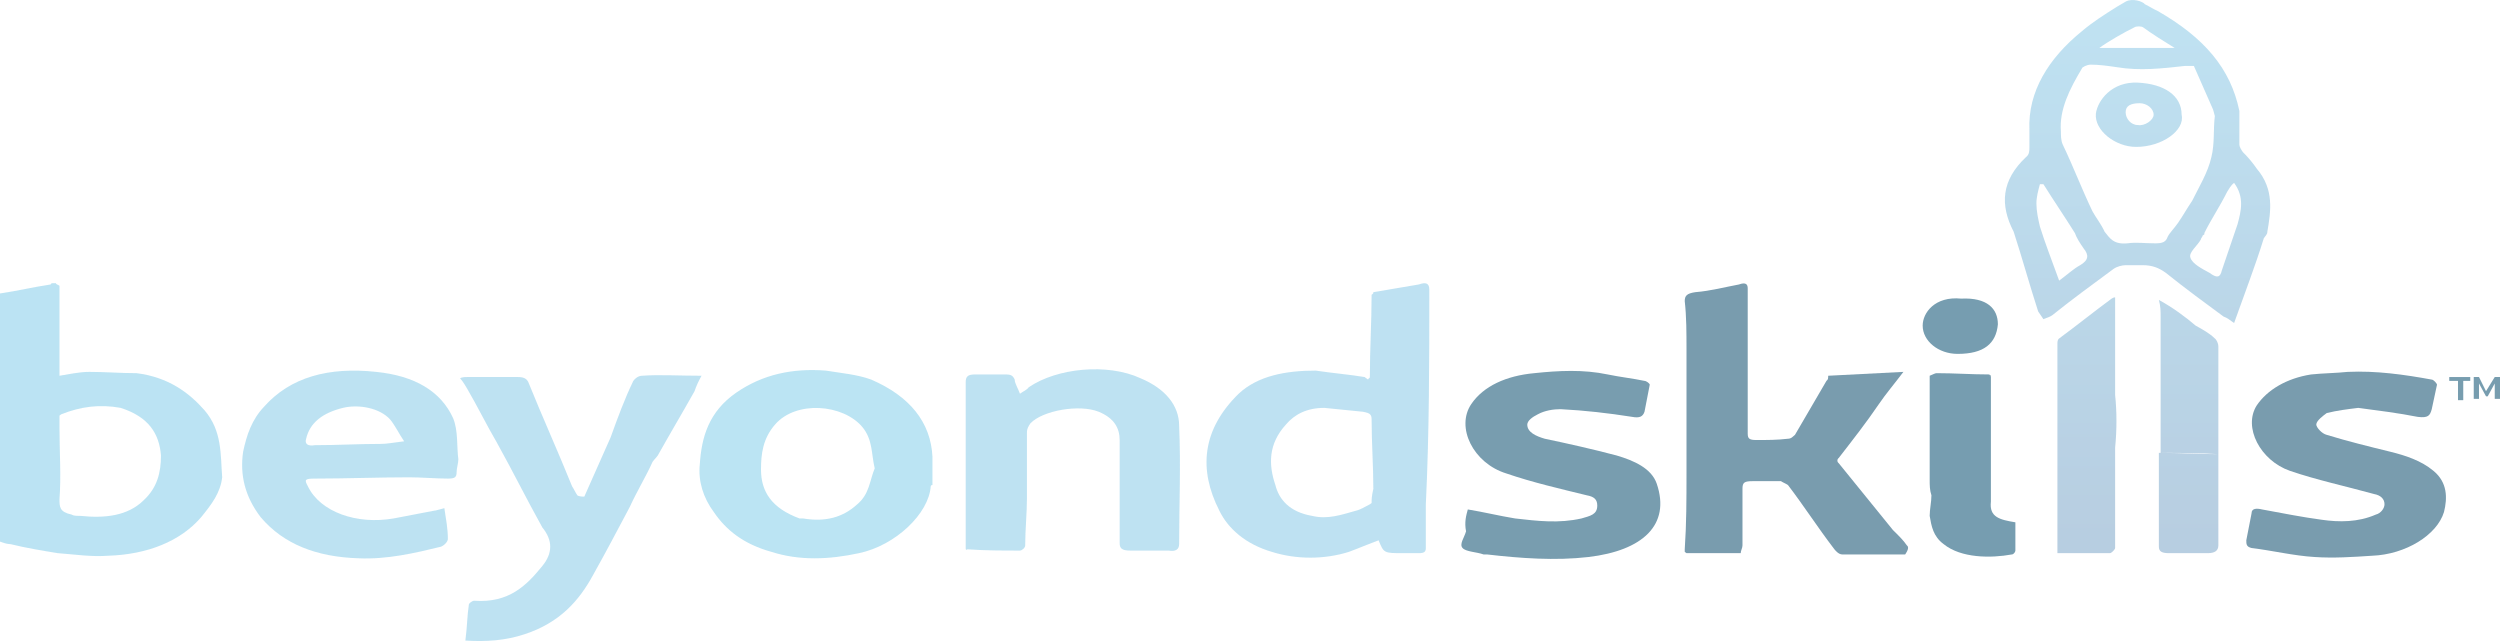
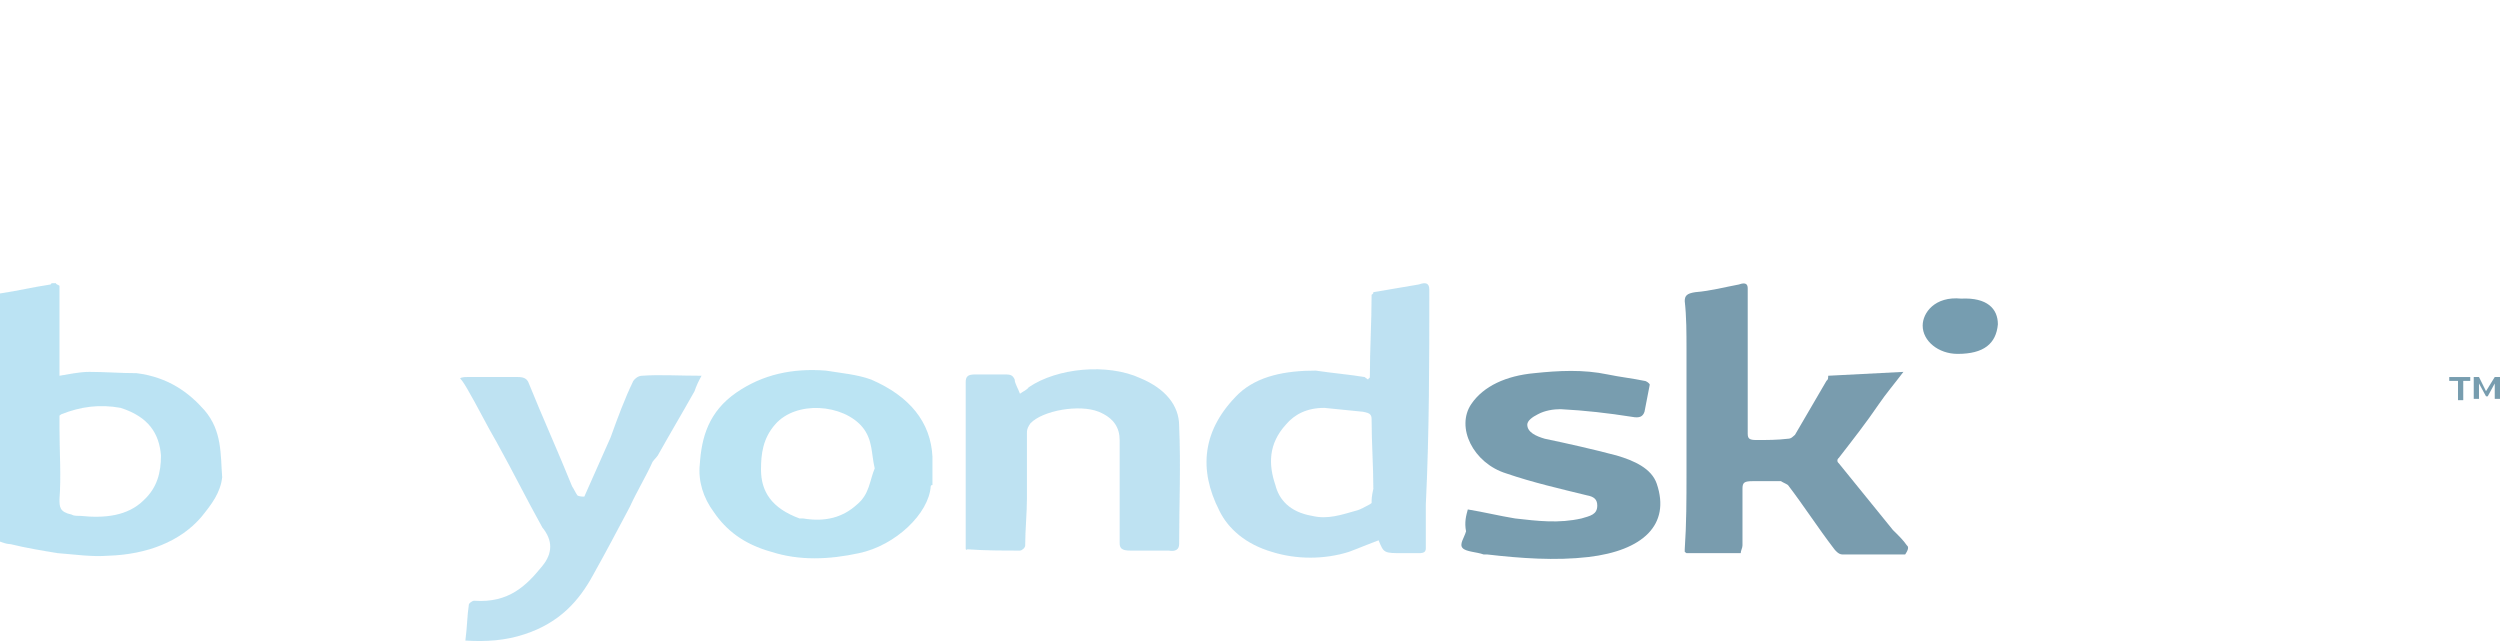
<svg xmlns="http://www.w3.org/2000/svg" width="117" height="30" viewBox="0 0 117 30" fill="none">
  <g opacity="0.55">
-     <path d="M20.796 23.782C20.878 24.323 20.96 24.745 20.96 25.226C20.96 25.346 20.796 25.527 20.632 25.587C19.404 25.888 18.094 26.189 16.784 26.128C14.819 26.068 13.264 25.467 12.199 24.203C11.462 23.241 11.217 22.218 11.38 21.135C11.544 20.352 11.79 19.631 12.363 19.029C13.591 17.645 15.392 17.164 17.603 17.404C19.404 17.585 20.632 18.307 21.206 19.57C21.451 20.172 21.369 20.894 21.451 21.496C21.451 21.676 21.369 21.917 21.369 22.097C21.369 22.338 21.287 22.398 20.96 22.398C20.387 22.398 19.732 22.338 19.159 22.338C17.685 22.338 16.211 22.398 14.737 22.398C14.246 22.398 14.246 22.458 14.41 22.759C14.983 23.962 16.702 24.564 18.422 24.263C19.077 24.143 19.65 24.023 20.305 23.902C20.387 23.902 20.551 23.842 20.796 23.782ZM18.913 20.653C18.667 20.292 18.504 19.931 18.258 19.631C17.767 19.089 16.784 18.909 16.047 19.089C15.065 19.33 14.492 19.811 14.328 20.533C14.246 20.774 14.41 20.894 14.737 20.834C15.802 20.834 16.784 20.774 17.849 20.774C18.094 20.774 18.422 20.713 18.913 20.653Z" fill="#86CBE8" />
    <path d="M45.195 25.647C45.195 23.06 45.195 20.473 45.195 17.886C45.195 17.645 45.277 17.525 45.605 17.525C46.096 17.525 46.587 17.525 47.078 17.525C47.324 17.525 47.406 17.585 47.488 17.765C47.488 17.946 47.652 18.186 47.733 18.427C47.897 18.307 48.061 18.247 48.143 18.126C49.453 17.224 51.827 16.983 53.383 17.705C54.529 18.186 55.184 18.969 55.184 19.931C55.266 21.796 55.184 23.662 55.184 25.466C55.184 25.707 55.02 25.828 54.693 25.767C54.12 25.767 53.465 25.767 52.892 25.767C52.482 25.767 52.4 25.647 52.4 25.406C52.4 23.782 52.4 22.157 52.4 20.593C52.4 20.052 52.155 19.57 51.418 19.269C50.517 18.908 48.798 19.209 48.225 19.811C48.143 19.931 48.061 20.052 48.061 20.232C48.061 21.255 48.061 22.278 48.061 23.3C48.061 24.023 47.979 24.805 47.979 25.527C47.979 25.647 47.815 25.767 47.733 25.767C46.915 25.767 46.096 25.767 45.277 25.707C45.195 25.767 45.195 25.707 45.195 25.647Z" fill="#88CAE7" />
    <path d="M68.693 23.842C69.43 23.962 70.167 24.143 70.904 24.263C71.968 24.384 72.951 24.504 74.015 24.263C74.425 24.143 74.752 24.083 74.752 23.662C74.752 23.361 74.588 23.24 74.261 23.18C73.033 22.879 71.723 22.579 70.495 22.157C68.939 21.676 68.12 19.991 68.857 18.908C69.43 18.066 70.495 17.585 71.805 17.464C72.951 17.344 74.097 17.284 75.243 17.525C75.817 17.645 76.39 17.705 76.963 17.825C77.045 17.825 77.208 17.946 77.208 18.006C77.126 18.427 77.045 18.848 76.963 19.269C76.881 19.51 76.717 19.57 76.39 19.51C75.243 19.33 74.179 19.209 73.033 19.149C72.705 19.149 72.296 19.209 71.968 19.39C71.723 19.51 71.477 19.691 71.477 19.871C71.477 20.232 71.886 20.413 72.296 20.533C73.442 20.774 74.506 21.014 75.653 21.315C76.472 21.556 77.29 21.917 77.536 22.639C78.191 24.564 76.881 25.767 74.343 26.068C72.787 26.249 71.15 26.128 69.594 25.948C69.512 25.948 69.512 25.948 69.43 25.948C69.103 25.828 68.611 25.828 68.448 25.647C68.284 25.466 68.529 25.166 68.611 24.865C68.529 24.444 68.611 24.143 68.693 23.842Z" fill="#094C6E" />
    <path d="M66.892 13.554C66.892 13.253 66.729 13.193 66.401 13.313C65.664 13.433 65.009 13.554 64.272 13.674C64.272 13.734 64.272 13.734 64.191 13.794C64.191 15.058 64.109 16.321 64.109 17.645C64.109 17.705 64.027 17.705 64.027 17.765C63.945 17.705 63.945 17.705 63.863 17.645C63.126 17.525 62.389 17.465 61.571 17.344C60.179 17.344 58.869 17.585 57.968 18.427C56.249 20.112 56.085 21.977 57.067 23.902C57.477 24.745 58.296 25.467 59.524 25.828C60.67 26.189 61.98 26.189 63.126 25.828C63.617 25.647 64.027 25.467 64.518 25.286C64.764 25.888 64.764 25.888 65.664 25.888C65.91 25.888 66.156 25.888 66.401 25.888C66.647 25.888 66.729 25.828 66.729 25.647C66.729 24.985 66.729 24.263 66.729 23.601C66.892 20.232 66.892 16.863 66.892 13.554ZM64.191 23.541L64.109 23.601C63.863 23.722 63.699 23.842 63.454 23.902C62.799 24.083 62.144 24.323 61.407 24.143C60.343 23.962 59.851 23.361 59.688 22.699C59.36 21.736 59.36 20.774 60.179 19.871C60.588 19.39 61.161 19.089 61.98 19.089C62.553 19.149 63.208 19.209 63.781 19.27C64.109 19.33 64.191 19.39 64.191 19.631C64.191 20.713 64.272 21.796 64.272 22.879C64.191 23.24 64.191 23.361 64.191 23.541Z" fill="#89C9E7" />
    <path d="M9.579 19.209C8.843 18.367 7.86 17.645 6.386 17.464C5.649 17.464 4.913 17.404 4.176 17.404C3.684 17.404 3.193 17.524 2.784 17.585C2.784 16.141 2.784 14.757 2.784 13.373C2.702 13.313 2.62 13.313 2.62 13.253C2.538 13.253 2.456 13.253 2.456 13.253C2.456 13.253 2.374 13.253 2.374 13.313C1.556 13.433 0.819 13.614 0 13.734C0 17.585 0 21.495 0 25.346C0.164 25.406 0.328 25.466 0.491 25.466C1.228 25.647 1.965 25.767 2.702 25.888C3.521 25.948 4.258 26.068 5.076 26.008C6.878 25.948 8.433 25.346 9.416 24.203C9.907 23.601 10.316 23.06 10.398 22.338C10.316 21.255 10.398 20.172 9.579 19.209ZM6.714 23.421C5.977 24.143 4.913 24.263 3.766 24.143C3.603 24.143 3.439 24.143 3.357 24.083C2.784 23.962 2.784 23.722 2.784 23.361C2.866 22.278 2.784 21.134 2.784 20.052C2.784 19.871 2.784 19.63 2.784 19.45L2.866 19.39C3.766 19.029 4.667 18.908 5.649 19.089C6.959 19.51 7.451 20.292 7.533 21.315C7.533 22.097 7.369 22.819 6.714 23.421Z" fill="#84CCE9" />
    <path d="M40.774 17.765C40.119 17.524 39.382 17.464 38.645 17.344C37.089 17.224 35.697 17.524 34.469 18.367C33.159 19.269 32.832 20.473 32.75 21.736C32.668 22.518 32.914 23.3 33.405 23.962C33.978 24.805 34.797 25.466 36.107 25.828C37.417 26.249 38.809 26.189 40.201 25.888C41.92 25.527 43.476 24.023 43.557 22.759C43.557 22.759 43.557 22.699 43.639 22.699C43.639 22.458 43.639 22.218 43.639 21.977C43.639 21.796 43.639 21.556 43.639 21.375C43.557 19.751 42.575 18.547 40.774 17.765ZM40.119 23.601C39.464 24.203 38.645 24.444 37.581 24.263C37.499 24.263 37.417 24.263 37.417 24.263C36.107 23.782 35.615 23 35.615 21.977C35.615 21.255 35.697 20.533 36.27 19.871C37.253 18.728 39.464 18.908 40.364 19.991C40.856 20.593 40.774 21.255 40.937 21.917C40.692 22.518 40.692 23.12 40.119 23.601Z" fill="#83CDE9" />
    <path d="M89.244 25.527C89.08 25.286 88.835 25.045 88.589 24.805C87.77 23.782 86.87 22.699 86.051 21.676C85.969 21.616 85.969 21.495 86.051 21.435C86.706 20.593 87.361 19.751 87.934 18.908C88.261 18.427 88.671 17.946 89.08 17.404C87.852 17.464 86.706 17.524 85.559 17.585C85.559 17.705 85.559 17.765 85.478 17.825C84.986 18.668 84.495 19.51 84.004 20.352C83.922 20.413 83.84 20.533 83.676 20.533C83.185 20.593 82.694 20.593 82.203 20.593C81.875 20.593 81.793 20.533 81.793 20.292C81.793 19.991 81.793 19.691 81.793 19.45C81.793 17.886 81.793 16.381 81.793 14.817C81.793 14.396 81.793 13.915 81.793 13.493C81.793 13.313 81.711 13.193 81.384 13.313C80.729 13.433 80.074 13.614 79.337 13.674C78.928 13.734 78.846 13.854 78.846 14.095C78.928 14.817 78.928 15.599 78.928 16.321C78.928 17.224 78.928 18.126 78.928 19.029C78.928 20.052 78.928 21.074 78.928 22.157C78.928 23.361 78.928 24.504 78.846 25.707C78.846 25.767 78.846 25.827 78.846 25.827L78.928 25.888C79.583 25.888 80.32 25.888 80.975 25.888H81.056C81.138 25.888 81.22 25.888 81.384 25.888H81.466C81.466 25.767 81.548 25.647 81.548 25.527C81.548 24.624 81.548 23.722 81.548 22.879C81.548 22.578 81.629 22.518 82.039 22.518C82.448 22.518 82.858 22.518 83.349 22.518C83.431 22.578 83.594 22.639 83.676 22.699C84.413 23.662 85.068 24.684 85.805 25.647C85.887 25.767 86.051 25.948 86.215 25.948C87.197 25.948 88.18 25.948 89.162 25.948C89.326 25.707 89.326 25.587 89.244 25.527Z" fill="#0B4A6C" />
    <path d="M30.048 17.585C29.884 17.585 29.721 17.705 29.639 17.826C29.23 18.668 28.902 19.57 28.575 20.473C28.165 21.375 27.756 22.338 27.346 23.241C27.265 23.241 27.101 23.241 27.019 23.18C26.937 23.06 26.855 22.88 26.773 22.759C26.118 21.135 25.381 19.51 24.726 17.886C24.645 17.705 24.481 17.645 24.235 17.645C23.416 17.645 22.68 17.645 21.861 17.645C21.779 17.645 21.615 17.645 21.533 17.705C21.697 17.886 21.779 18.066 21.861 18.186C22.352 19.029 22.761 19.871 23.253 20.713C23.989 22.037 24.645 23.361 25.381 24.684C25.873 25.286 25.873 25.888 25.381 26.489C24.645 27.392 23.826 28.234 22.188 28.114C22.106 28.114 21.943 28.234 21.943 28.294C21.861 28.836 21.861 29.377 21.779 29.979C22.761 30.039 23.662 29.979 24.563 29.678C26.2 29.137 27.101 28.114 27.756 26.911C28.329 25.888 28.902 24.805 29.475 23.722C29.803 23 30.212 22.338 30.54 21.616C30.621 21.496 30.703 21.436 30.785 21.315C31.358 20.292 31.931 19.33 32.505 18.307C32.586 18.066 32.668 17.886 32.832 17.585C31.768 17.585 30.867 17.525 30.048 17.585Z" fill="#88CAE8" />
-     <path d="M93.174 23.481C93.174 23.421 93.174 23.3 93.174 23.24C93.174 21.375 93.174 19.51 93.174 17.585L93.092 17.524C92.274 17.524 91.455 17.464 90.636 17.464C90.554 17.464 90.472 17.524 90.309 17.585C90.309 17.645 90.309 17.645 90.309 17.705C90.309 19.269 90.309 20.894 90.309 22.458C90.309 22.699 90.309 22.939 90.391 23.18C90.391 23.481 90.309 23.842 90.309 24.143C90.391 24.624 90.472 25.105 90.964 25.466C91.782 26.128 93.174 26.128 94.157 25.948C94.239 25.948 94.32 25.828 94.32 25.767C94.32 25.346 94.32 24.865 94.32 24.444C93.584 24.323 93.092 24.203 93.174 23.481Z" fill="#064D6F" />
    <path d="M91.618 16.562C92.846 16.562 93.419 16.081 93.501 15.178C93.501 14.456 93.01 13.915 91.782 13.975C90.554 13.854 89.981 14.637 89.981 15.238C89.981 15.96 90.717 16.562 91.618 16.562Z" fill="#064D6F" />
-     <path d="M113.888 22.037C113.314 21.556 112.578 21.315 111.841 21.135C110.858 20.894 109.876 20.653 108.893 20.352C108.648 20.292 108.402 19.991 108.402 19.871C108.402 19.691 108.729 19.45 108.893 19.33C109.384 19.209 109.876 19.149 110.367 19.089C111.268 19.209 112.25 19.33 113.151 19.51C113.642 19.57 113.724 19.45 113.806 19.149C113.888 18.788 113.969 18.367 114.051 18.006C114.051 17.946 113.888 17.765 113.806 17.765C112.496 17.525 111.186 17.344 109.876 17.404C109.303 17.464 108.729 17.464 108.156 17.525C107.01 17.705 106.109 18.247 105.618 18.969C104.963 19.991 105.782 21.556 107.174 22.037C108.402 22.458 109.794 22.759 111.104 23.12C111.431 23.18 111.595 23.361 111.595 23.601C111.595 23.782 111.431 24.023 111.186 24.083C110.367 24.444 109.466 24.444 108.648 24.323C107.747 24.203 106.846 24.023 105.864 23.842C105.618 23.782 105.373 23.782 105.373 24.023C105.291 24.444 105.209 24.865 105.127 25.286C105.127 25.466 105.127 25.587 105.373 25.647C106.355 25.767 107.338 26.008 108.32 26.068C109.221 26.128 110.121 26.068 111.022 26.008C112.578 25.948 114.051 25.045 114.379 23.962C114.543 23.3 114.543 22.578 113.888 22.037Z" fill="#0B4A6C" />
    <path d="M43.477 22.699C43.477 22.699 43.477 22.639 43.558 22.639L43.477 22.699Z" fill="#88CAE8" />
-     <path d="M93.174 17.645L93.092 17.585C93.174 17.585 93.174 17.585 93.174 17.645Z" fill="#497890" />
-     <path d="M103.819 21.255C103.819 22.699 103.819 24.143 103.819 25.527C103.819 25.767 103.655 25.888 103.328 25.888C102.755 25.888 102.1 25.888 101.527 25.888C101.199 25.888 101.035 25.828 101.035 25.587C101.035 24.143 101.035 22.699 101.035 21.195C102.018 21.195 102.918 21.195 103.819 21.255ZM106.112 10.846C106.112 10.966 106.03 11.027 105.948 11.147C105.538 12.471 105.047 13.734 104.556 15.118C104.31 14.937 104.228 14.877 104.065 14.817C103.164 14.155 102.263 13.493 101.363 12.771C101.035 12.531 100.708 12.411 100.298 12.411C100.053 12.411 99.807 12.411 99.48 12.411C99.316 12.411 99.07 12.471 98.906 12.591C97.924 13.313 96.942 14.035 96.041 14.757C95.959 14.817 95.795 14.877 95.632 14.937C95.55 14.817 95.468 14.697 95.386 14.576C94.977 13.313 94.649 12.11 94.24 10.846C93.585 9.583 93.666 8.439 94.813 7.356C94.977 7.236 94.977 7.056 94.977 6.875C94.977 6.634 94.977 6.394 94.977 6.093C94.895 4.288 95.877 2.724 97.433 1.46C97.924 1.039 98.497 0.678 99.07 0.317L99.48 0.076C99.807 -0.104 100.298 0.076 100.38 0.197C100.626 0.317 100.79 0.437 100.953 0.498C103.164 1.761 104.392 3.205 104.802 5.191C104.802 5.311 104.802 5.551 104.802 5.672C104.802 6.033 104.802 6.394 104.802 6.755C104.802 6.875 104.883 6.995 104.965 7.116C105.211 7.356 105.457 7.657 105.62 7.898C106.439 8.861 106.275 9.883 106.112 10.846ZM98.251 2.242H98.579C99.561 2.242 100.79 2.242 101.772 2.242C101.281 1.942 100.708 1.581 100.298 1.28C100.217 1.22 99.971 1.22 99.889 1.28C99.398 1.52 98.661 1.942 98.251 2.242ZM97.515 11.628C97.351 11.388 97.187 11.147 97.105 10.906C96.614 10.124 96.123 9.402 95.632 8.62C95.55 8.62 95.55 8.62 95.468 8.62C95.386 8.921 95.304 9.222 95.304 9.522C95.304 9.883 95.386 10.245 95.468 10.605C95.713 11.388 96.041 12.23 96.368 13.133C96.778 12.832 97.023 12.591 97.351 12.411C97.76 12.17 97.76 11.929 97.515 11.628ZM101.936 10.425C102.182 10.064 102.345 9.763 102.591 9.402C102.918 8.74 103.328 8.078 103.492 7.356C103.655 6.695 103.573 6.093 103.655 5.431L103.573 5.13C103.246 4.408 103 3.807 102.673 3.085C102.427 3.085 102.345 3.085 102.263 3.085C101.199 3.205 100.135 3.325 99.07 3.145C98.661 3.085 98.251 3.025 97.842 3.025C97.678 3.025 97.433 3.145 97.433 3.205C96.86 4.168 96.368 5.13 96.45 6.153C96.45 6.334 96.45 6.574 96.532 6.755C97.023 7.778 97.433 8.861 97.924 9.883C98.088 10.184 98.333 10.485 98.497 10.846C98.743 11.147 98.906 11.448 99.561 11.388C99.971 11.328 100.38 11.388 100.872 11.388C101.199 11.388 101.363 11.328 101.445 11.087C101.527 10.906 101.772 10.666 101.936 10.425ZM104.556 8.56C104.392 8.68 104.31 8.861 104.228 8.981C103.901 9.643 103.492 10.245 103.164 10.906V10.966L103.082 11.027C103.082 11.087 103 11.147 103 11.207C102.837 11.508 102.427 11.809 102.509 12.05C102.591 12.35 103.082 12.591 103.41 12.771C103.737 13.012 103.901 13.012 103.983 12.651C104.228 11.929 104.474 11.207 104.72 10.485C104.883 9.883 105.047 9.222 104.556 8.56ZM101.117 18.307C101.117 19.269 101.117 20.232 101.117 21.195C102.018 21.195 102.918 21.255 103.819 21.255C103.819 20.292 103.819 19.33 103.819 18.367C103.819 17.645 103.819 16.923 103.819 16.201C103.819 16.081 103.737 15.9 103.655 15.84C103.41 15.599 103.082 15.419 102.755 15.238C102.263 14.817 101.69 14.396 101.035 14.035C101.117 14.336 101.117 14.576 101.117 14.817C101.117 15.9 101.117 17.103 101.117 18.307ZM98.988 18.487C98.988 16.983 98.988 15.479 98.988 13.915C98.906 13.915 98.825 13.975 98.825 13.975C98.006 14.576 97.187 15.238 96.368 15.84C96.287 15.9 96.287 16.02 96.287 16.081C96.287 16.863 96.287 17.645 96.287 18.487C96.287 19.63 96.287 20.774 96.287 21.977C96.287 23.24 96.287 24.564 96.287 25.888C97.187 25.888 97.924 25.888 98.743 25.888C98.825 25.888 98.988 25.707 98.988 25.647C98.988 24.203 98.988 22.759 98.988 21.375C98.743 21.375 98.497 21.315 98.17 21.315C98.415 21.315 98.661 21.375 98.988 21.375C98.988 21.255 98.988 21.195 98.988 21.074C98.988 21.014 98.988 20.954 98.988 20.954C99.07 20.112 99.07 19.269 98.988 18.487ZM102.1 5.371C102.263 6.093 101.199 6.875 99.971 6.875C98.988 6.875 98.006 6.093 98.088 5.311C98.17 4.709 98.825 3.807 100.053 3.867C101.281 3.927 102.1 4.468 102.1 5.371ZM100.79 5.371C100.79 5.07 100.462 4.83 100.135 4.83C99.725 4.83 99.48 4.95 99.48 5.251C99.48 5.551 99.725 5.852 100.053 5.852C100.38 5.912 100.79 5.612 100.79 5.371Z" fill="url(#paint0_linear_479_3717)" />
    <path d="M114.625 17.645H115.608V17.826H114.625V17.645ZM115.034 17.765H115.28V18.728H115.034V17.765Z" fill="#084C6E" />
    <path d="M116.754 17.645H117V18.668H116.754V17.886V17.946L116.426 18.547H116.345L116.017 17.946V17.886V18.668H115.771V17.645H116.017L116.345 18.307L116.754 17.645Z" fill="#084C6E" />
  </g>
  <defs>
    <linearGradient id="paint0_linear_479_3717" x1="100.055" y1="0.464" x2="100.096" y2="25.542" gradientUnits="userSpaceOnUse">
      <stop stop-color="#8BCAE7" />
      <stop offset="1" stop-color="#7CA5C8" />
    </linearGradient>
  </defs>
</svg>